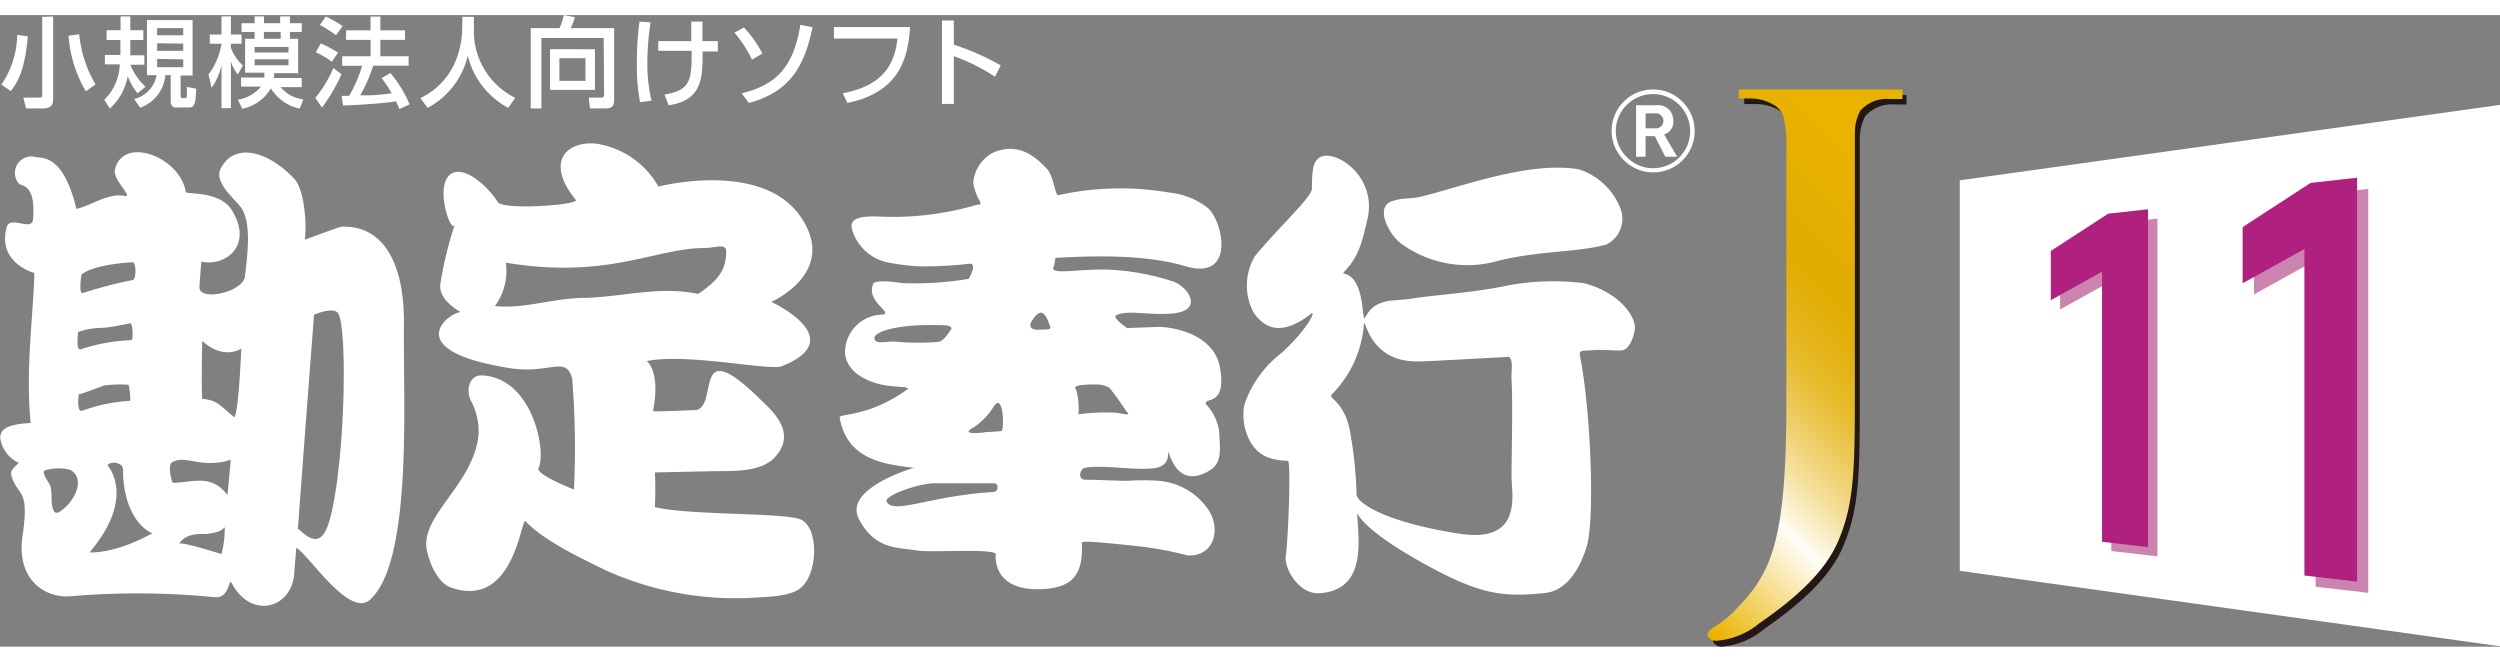
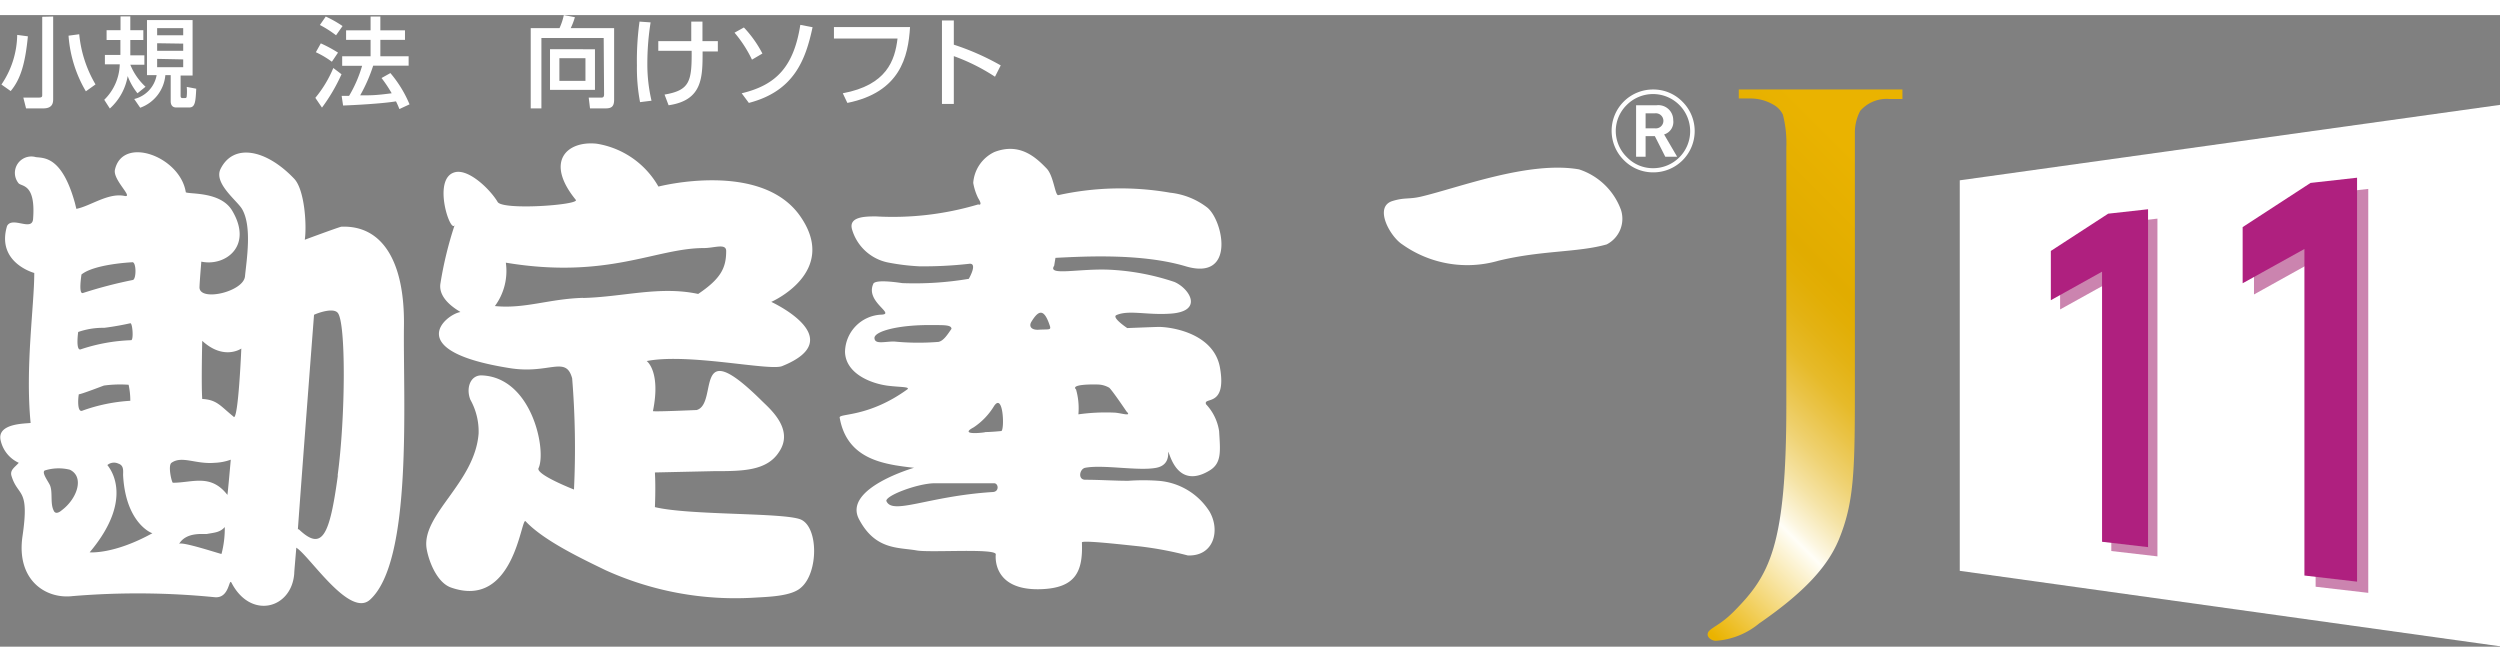
<svg xmlns="http://www.w3.org/2000/svg" width="340" height="90" viewBox="0 0 191.86 48.47">
  <rect x="0" y="0" width="191.86" height="48.47" fill="#808080" stroke="none" />
  <defs>
    <style>.cls-1{fill:#fff;}.cls-2{fill:#cb84af;}.cls-3{fill:#af207f;}.cls-4{fill:#231815;}.cls-5{fill:url(#新規グラデーションスウォッチ_2);}</style>
    <linearGradient id="新規グラデーションスウォッチ_2" x1="122.02" y1="38.73" x2="150.5" y2="10.25" gradientUnits="userSpaceOnUse">
      <stop offset="0.01" stop-color="#eab300" />
      <stop offset="0.25" stop-color="#fffef7" />
      <stop offset="0.27" stop-color="#fcf6e0" />
      <stop offset="0.33" stop-color="#f5e3a5" />
      <stop offset="0.39" stop-color="#efd273" />
      <stop offset="0.45" stop-color="#eac449" />
      <stop offset="0.5" stop-color="#e6ba29" />
      <stop offset="0.56" stop-color="#e3b213" />
      <stop offset="0.61" stop-color="#e2ae05" />
      <stop offset="0.65" stop-color="#e1ac00" />
      <stop offset="0.85" stop-color="#eab300" />
    </linearGradient>
  </defs>
  <title>bugyoj-kaikei_wh</title>
  <g id="レイヤー_2" data-name="レイヤー 2">
    <g id="ロゴ">
      <polygon class="cls-1" points="191.86 48.44 150.4 42.65 150.4 12.68 191.86 6.89 191.86 48.44" />
      <polygon class="cls-2" points="158.1 18.81 158.1 22.59 162.03 20.41 162.03 41.13 165.57 41.54 165.57 15.62 162.51 15.96 158.1 18.81" />
      <polygon class="cls-2" points="178.18 13.74 172.98 17.13 172.98 21.44 177.71 18.81 177.71 43.87 181.75 44.34 181.75 13.34 178.18 13.74" />
      <polygon class="cls-3" points="177.32 12.88 172.11 16.27 172.11 20.58 176.85 17.95 176.85 43.01 180.89 43.48 180.89 12.48 177.32 12.88" />
      <polygon class="cls-3" points="157.39 18.1 157.39 21.88 161.32 19.69 161.32 40.42 164.85 40.83 164.85 14.9 161.79 15.24 157.39 18.1" />
      <path class="cls-1" d="M126.87,12.07a3.17,3.17,0,0,0,2.25-5.42,3.11,3.11,0,0,0-2.25-.94,3.17,3.17,0,0,0-2.24,5.43A3.14,3.14,0,0,0,126.87,12.07ZM124,8.89a2.81,2.81,0,0,1,.85-2,2.85,2.85,0,0,1,4.86,2,2.84,2.84,0,0,1-2.85,2.86,2.78,2.78,0,0,1-2-.84A2.82,2.82,0,0,1,124,8.89Z" />
      <path class="cls-1" d="M127.8,10.87,127,9.29h-.71v1.58h-.73V6.92h1.57a1.14,1.14,0,0,1,1.28,1.14,1,1,0,0,1-.7,1.1l1,1.71ZM127,7.54h-.71V8.69H127a.58.58,0,1,0,0-1.15Z" />
      <path class="cls-1" d="M31,23.91c.08-5-1.66-7.8-4.81-7.67-.41.11-2.8,1-2.8,1,.16-1.07,0-3.86-.83-4.7-2.15-2.25-4.67-2.74-5.65-.7-.49,1.1,1.31,2.42,1.67,3.05.77,1.34.35,3.85.22,5.17-.13,1.17-3.43,1.94-3.49.86,0-.33.14-2,.14-2,1.81.39,4-1.17,2.37-3.91-.88-1.48-3.24-1.25-3.56-1.41-.42-2.74-4.85-4.38-5.44-1.73-.17.8,1.52,2.2.7,2-1.25-.23-2.59.79-3.66,1l-.11-.45c-1-3.6-2.38-3.44-3-3.52a1.26,1.26,0,0,0-1.33,2c.23.28,1.33,0,1.12,2.74-.07,1-1.6-.23-2,.55-.84,2.82,2.09,3.6,2.09,3.6,0,2.51-.7,7.21-.28,11.51-.34.06-2.61,0-2.3,1.34a2.48,2.48,0,0,0,1.39,1.72c-.31.35-.69.55-.56,1,.5,1.65,1.4.86.85,4.61-.5,3.35,1.74,4.86,3.83,4.62a60.06,60.06,0,0,1,10.88.08c1.19.15,1.11-1.52,1.33-1.1,1.47,2.83,4.6,2,4.81-.7,0-.15.07-.91.16-2l.12.09c1.11.87,4,5.25,5.52,3.92C31.69,41.93,30.93,29.53,31,23.91Zm-24.75-4c1-.81,3.88-.94,3.88-.94.34-.1.35,1.31.06,1.36a34.26,34.26,0,0,0-3.83,1C6,21.43,6.26,19.91,6.25,19.91ZM6,24.32A5.79,5.79,0,0,1,8,24c1.05-.13,2-.35,2-.35.17-.05.27,1.31.06,1.3a13.65,13.65,0,0,0-3.89.71C5.8,25.73,6,24.31,6,24.32ZM4.74,38c-.26.23-.53.29-.63,0-.26-.53-.06-1.35-.26-1.88-.11-.29-.68-1-.42-1.17a3.55,3.55,0,0,1,1.93-.06C6.5,35.44,5.92,37.12,4.74,38Zm1.31-8.9s0,0,0,0v0c.19,0,1.91-.67,1.93-.67a9.25,9.25,0,0,1,1.89-.06A5.68,5.68,0,0,1,10,29.6a13.06,13.06,0,0,0-3.71.77C5.9,30.47,6,29.31,6.05,29.1Zm.83,12.13c3.66-4.35,1.32-6.7,1.36-6.7a.79.79,0,0,1,.84-.11c.48.15.35.65.37.94.21,3.64,2.2,4.42,2.25,4.4C8.72,41.41,6.88,41.23,6.88,41.23Zm10.1.12c-.09,0-3.11-1-3.24-.76.55-.94,1.85-.74,2.14-.77.58-.11,1-.11,1.37-.53A7.73,7.73,0,0,1,17,41.35Zm.47-4.53c-1.28-1.65-2.68-.93-4.18-.93-.09,0-.4-1.32-.11-1.53.8-.57,1.85.12,3.3,0a4.12,4.12,0,0,0,1.25-.24S17.47,36.86,17.45,36.82Zm.48-6c-1-.8-1.26-1.3-2.41-1.36-.08-1.1,0-4.46,0-4.46,1.67,1.53,3,.59,3,.59S18.29,31.13,17.93,30.84Zm8,4.5c-.63,4.62-1.19,5.87-3,4.14l-.07,0C23.28,33.65,24.1,23,24.1,23c.34-.16,1.46-.55,1.81-.16C26.56,23.53,26.52,30.84,25.91,35.34Z" />
      <path class="cls-1" d="M61.43,38.7c-1.37-.53-8.52-.3-11.17-.94,0,0,.07-1.48,0-2.66L54.79,35c2.15,0,4.06,0,5-1.48,1.17-1.73-.69-3.29-1.33-3.92-5.37-5.32-3.28.24-5,.71-.07,0-3.36.15-3.35.08.62-3.06-.48-3.84-.48-3.84,3.2-.63,9.42.78,10.39.39,5.28-2.12-.83-4.93-.83-4.93s5.23-2.27,2.22-6.58-10.88-2.27-10.88-2.27a6.65,6.65,0,0,0-4.74-3.29c-2.29-.24-4,1.37-1.6,4.31.31.39-5.62.82-6,.16-.56-.95-2.21-2.56-3.28-2.28-1.81.47-.28,4.94,0,4a28.6,28.6,0,0,0-1.11,4.54c-.21,1.33,1.6,2.18,1.53,2.19-1.12.18-4.54,3,3.83,4.31,3,.47,4.27-1,4.75.78a66.48,66.48,0,0,1,.14,8.53s-2.95-1.15-2.72-1.64c.63-1.33-.49-7-4.39-7.12-.86,0-1.19,1-.84,1.87a5,5,0,0,1,.63,2.59c-.28,3.75-4.33,6.18-4,8.77.14.94.77,2.66,1.88,3.05,4.86,1.71,5.37-5.4,5.72-5.09,1.39,1.49,4.31,2.87,6.14,3.76a24.1,24.1,0,0,0,11.38,2.11c1.19-.07,2.91-.11,3.63-.78C62.82,42.78,62.82,39.26,61.43,38.7Zm-16.68-17c-2.65.08-4.47.86-6.77.63A4.54,4.54,0,0,0,38.82,19C46.63,20.3,50.33,17.88,54,17.88c.83,0,1.73-.39,1.73.23,0,1.29-.41,2.12-2.15,3.29C50.61,20.77,47.84,21.63,44.75,21.71Z" />
      <path class="cls-1" d="M81,18.63c2.23-.11,6.61-.36,10,.65,3.85,1.14,2.88-3.51,1.65-4.51a5.64,5.64,0,0,0-2.85-1.14,22.2,22.2,0,0,0-8.59.19c-.25,0-.35-1.51-.9-2.06-.82-.85-2.06-2-4-1.25a2.85,2.85,0,0,0-1.62,2.37,4.27,4.27,0,0,0,.38,1.17c.4.64,0,.48,0,.48a22.9,22.9,0,0,1-7.84.92c-.79,0-2.13,0-1.84,1A3.62,3.62,0,0,0,68.22,19a16.94,16.94,0,0,0,2.33.28,31.18,31.18,0,0,0,3.8-.19c.74-.12,0,1.15,0,1.15a25,25,0,0,1-5.1.33c-1.21-.18-2.17-.21-2.24.08-.6,1.38,1.77,2.3.61,2.34a2.91,2.91,0,0,0-2.77,2.86c.05,1.67,2,2.44,3.34,2.6.93.11,1.63.07,1.46.26-3,2.18-5.27,1.84-5.21,2.18.47,2.71,2.57,3.36,4.27,3.66,1,.16,1.44.19,1.44.19s-5.47,1.57-4.23,3.94,3,2.16,4.4,2.4c1,.2,6.16-.19,6.1.31,0,0-.36,2.78,3.43,2.67,2.68-.08,3.27-1.33,3.18-3.59,0-.19,3.06.16,4.5.31a27.21,27.21,0,0,1,3.63.69c2,.07,2.5-1.92,1.67-3.36a5.09,5.09,0,0,0-3.94-2.37,16.05,16.05,0,0,0-2.3,0c-1.06,0-2.2-.08-3.3-.08-.6,0-.44-.84,0-.92,1.38-.26,4.1.27,5.46,0s.68-1.78,1-1c.77,2.18,2.2,1.76,3.11,1.19s.79-1.49.7-3a3.84,3.84,0,0,0-1-2.06c-.26-.61,1.6.29,1.07-2.79-.43-2.51-3.37-3.11-4.64-3.15-.26,0-2.48.09-2.48.09s-1.25-.83-.82-1c.91-.4,2.31,0,4-.1,2.75-.12,1.62-1.93.44-2.44a18.31,18.31,0,0,0-5-.94c-2.35-.1-4.77.5-4.23-.3ZM68.61,25.05c-.74,0-1.47.24-1.5-.26s1.77-1.05,4.6-1c.81,0,1.31,0,1.31.29-.27.38-.59.92-1,1A19,19,0,0,1,68.61,25.05Zm7.6,11.55c-5,.31-7.75,1.81-8.19.68,0-.43,2.36-1.31,3.63-1.35.7,0,4.61,0,4.61,0C76.62,35.89,76.72,36.56,76.21,36.6Zm.64-4.68s-.76.08-1.26.08c.31,0-2.18.33-.87-.36A5.21,5.21,0,0,0,76.29,30C77,28.94,77.1,31.8,76.85,31.92Zm7.38-3.57a1.84,1.84,0,0,1,.9.25c.26.24,1.33,1.83,1.33,1.83.42.4-.37.12-.9.08a15.23,15.23,0,0,0-2.8.13,5.28,5.28,0,0,0-.18-1.91C82.13,28.32,83.87,28.34,84.23,28.35Zm-4.59-4.2c-.53,0-.68-.29-.49-.61.51-.83.94-1.12,1.4.25C80.71,24.22,80.51,24.09,79.64,24.15Z" />
-       <path class="cls-1" d="M121.51,20.57a19.1,19.1,0,0,0-5.69.16c-2.61.56-5.49.73-7.29,1-1.41.23-1.93.06-2.76.45-1.21.56-1,2-1.21.23-.37-3.2-1.84-2.29-1.38-2.74,1.13-1.15,1.38-2.38,1.76-4,.8-3.43-2.69-5.52-3.73-4.7-.37.29-.53.67-.53,2.37,0,.63-2.77,3.18-4.37,5.16a4.41,4.41,0,0,0-.08,4.37c.85,1.16,2.09,1.82,4.36.07.48-.39-.21,1.15-2.25,3a8.32,8.32,0,0,0-2.82,3.9c-.29,1,0,3.39,1.77,4.1a4.62,4.62,0,0,0,1.55.26c.26.09,0,6.31-.16,7.28s1,3,2.61,2.89c3.53-.29,3-3.79,2.86-6.16.22.47,1.22,1.75,5.33,4s5.85,2.48,9.09,2.14c1.62-.17,2.63-1.75,3.18-3.5.66-2,.35-10.43-.49-14.67-.11-.51.19-.4.8-.45,1-.1,1.9.05,2.41,0s.92-.91,1-1.7C125.48,22.88,123.94,21.14,121.51,20.57ZM112,39.8c-6-.93-7.89-2.46-7.89-3a31.47,31.47,0,0,0-.48-4.71c-.42-2.54-1.81-2.67-1.4-3A8.6,8.6,0,0,0,104.65,24c.11-1.6,0,2.58,4.07,2.58.72,0,1.67-.06,6.84-.34.69-.17.39,1.09.44,1.73.11,1.66,0,6.06,0,7.41S116.93,40.56,112,39.8Z" />
      <path class="cls-1" d="M107.62,17.6A8.61,8.61,0,0,0,115,18.85c3.34-.81,6.07-.62,8.3-1.25a2.21,2.21,0,0,0,1.1-2.65,5.11,5.11,0,0,0-3.22-3.11c-3.86-.67-9.24,1.41-12.12,2.09-.93.22-1.27.05-2.2.34C105.41,14.72,106.68,17,107.62,17.6Z" />
      <path class="cls-1" d="M2.14,1.63c-.2,2.06-.55,3.28-1.32,4.2l-.71-.5A6.93,6.93,0,0,0,1.32,1.52ZM4.08.11V6.42c0,.25,0,.74-.75.74H2l-.21-.83H3c.24,0,.24-.1.24-.2v-6ZM6.59,5.85A9.77,9.77,0,0,1,5.26,1.58l.82-.11A9.34,9.34,0,0,0,7.33,5.32Z" />
      <path class="cls-1" d="M10.55,6A4.81,4.81,0,0,1,9.8,4.68,4.34,4.34,0,0,1,8.43,7.17L8,6.5A3.94,3.94,0,0,0,9.19,3.78H8.05V3.06H9.24c0-.16,0-.6,0-1V1.91H8.18V1.16H9.25V.1H10V1.16h1v.75H10v.18c0,.25,0,.67,0,1h1.08v.72H10A4.73,4.73,0,0,0,11.17,5.5ZM14.78.38V4.64h-.92V6.2c0,.14.07.17.15.17h.12c.13,0,.19,0,.2-.14a3.53,3.53,0,0,0,0-.72l.73.14c-.05,1-.08,1.44-.54,1.44h-1c-.34,0-.42-.26-.42-.48v-2h-.41a2.93,2.93,0,0,1-1.93,2.5l-.46-.67a2.3,2.3,0,0,0,1.72-1.83h-.74V.38ZM12.06,1v.55h2V1Zm0,1.16v.58h2V2.19Zm0,1.2V4h2v-.6Z" />
-       <path class="cls-1" d="M16,4.56A5.28,5.28,0,0,0,17,2.2H16.1V1.49H17V.1h.72V1.49h.82V2.2h-.82v.32a3.62,3.62,0,0,0,.92,1.35l-.39.68a2.73,2.73,0,0,1-.53-1V7.14H17V3.84a4.82,4.82,0,0,1-.76,1.74Zm3.54-2.74V1.29h-1V.62h1V.1h.72V.62h1.24V.1h.75V.62h.91v.67h-.91v.53h.63V4.46H21.05a1.9,1.9,0,0,1-.05.37h2.15v.7H21.53a2.71,2.71,0,0,0,1.75.94L23,7.18a3.42,3.42,0,0,1-2.21-1.56,3.31,3.31,0,0,1-2.2,1.57l-.33-.7a2.89,2.89,0,0,0,1.77-1H18.5v-.7h1.78a1.53,1.53,0,0,0,0-.37H18.81V1.82Zm0,.63v.42h2.6V2.45Zm0,.94v.46h2.6V3.39Zm2-1.57V1.29H20.25v.53Z" />
      <path class="cls-1" d="M26.21,4.54a13.68,13.68,0,0,1-1.5,2.56l-.51-.75a9,9,0,0,0,1.38-2.29ZM24.62,2.17a10.28,10.28,0,0,1,1.32.71l-.47.7a6.88,6.88,0,0,0-1.23-.73ZM25,.11a9.1,9.1,0,0,1,1.29.73l-.5.71A8.36,8.36,0,0,0,24.55.76Zm3.64,3.77a12,12,0,0,1-1,2.28c.87,0,1.2,0,2.42-.16a10,10,0,0,0-.78-1.17l.68-.38a9.12,9.12,0,0,1,1.47,2.4l-.78.36c-.09-.23-.16-.39-.26-.59-1.09.18-3.23.29-4.06.32l-.11-.74h.57a9.88,9.88,0,0,0,1-2.31H26.26V3.16h2.18V1.9H26.56V1.17h1.88V.11h.75V1.17h1.89V1.9H29.19V3.16h2.17v.72Z" />
-       <path class="cls-1" d="M35.49.13h.88v.92a5.69,5.69,0,0,0,3.17,5.3L39,7.12a6.25,6.25,0,0,1-3.1-4,6.17,6.17,0,0,1-3.08,4l-.56-.75a5.47,5.47,0,0,0,2.55-2.5,6.76,6.76,0,0,0,.66-2.79Z" />
      <path class="cls-1" d="M46.33,1.76H41.55v5.4h-.82V1h2.21a4.89,4.89,0,0,0,.33-1l.85.16A5.25,5.25,0,0,1,43.8,1h3.33V6.49c0,.54-.21.67-.66.67H45.28l-.1-.83h1c.16,0,.18-.14.18-.25Zm-.67.86V5.74H42.21V2.62Zm-2.73.69V5.05h2V3.31Z" />
      <path class="cls-1" d="M49.93.56a20.24,20.24,0,0,0-.25,3.19A12.27,12.27,0,0,0,50,6.57l-.88.11a14,14,0,0,1-.24-2.82A21.9,21.9,0,0,1,49.08.5Zm.59,2.18V2h2.53c0-.24,0-1.28,0-1.5h.86c0,.43,0,1.07,0,1.5h1.18v.79H53.92c0,2,0,3.75-2.61,4.13L51,6.1c1.93-.33,2.1-1,2.08-3.36Z" />
      <path class="cls-1" d="M57.71,3.42a9.5,9.5,0,0,0-1.34-2.07l.72-.4a8.83,8.83,0,0,1,1.42,2ZM56.92,6c2.7-.64,4-2.09,4.5-5.25l.94.18c-.54,2.53-1.43,4.91-4.89,5.81Z" />
      <path class="cls-1" d="M69.84.92c-.14,2.29-.76,5-4.81,5.82L64.68,6c3.37-.63,4-2.52,4.2-4.2H64V.92Z" />
      <path class="cls-1" d="M76.36,4.73A15,15,0,0,0,73.2,3.15V6.82h-.91V.41h.91V2.27a19.44,19.44,0,0,1,3.6,1.59Z" />
-       <path class="cls-4" d="M133.86,6.14v.69h.91a3.5,3.5,0,0,1,1.7.44,1.66,1.66,0,0,1,.78.8,8.62,8.62,0,0,1,.26,2.54c0,1.21,0,3.13,0,7.77V30.45c0,10.78-1.3,13-4,15.75a9,9,0,0,1-1.46,1.17c-.38.25-.59.37-.59.62s.34.48.65.48a5.8,5.8,0,0,0,3.27-1.35c3.38-2.34,5.22-4.31,6.09-6.39,1.26-3,1.26-5.56,1.26-12.32v-10c0-4.64,0-6.56,0-7.77,0-.32,0-.6,0-.86,0-.09,0-.18,0-.27a3.69,3.69,0,0,1,.41-1.74,2.69,2.69,0,0,1,2.26-.91h.91V6.14Z" />
      <path class="cls-5" d="M133.44,5.71V6.4h.91a3.43,3.43,0,0,1,1.7.45,1.71,1.71,0,0,1,.78.8,8.9,8.9,0,0,1,.26,2.53c0,1.21,0,3.14,0,7.78V30c0,10.77-1.29,13-4,15.74a7.73,7.73,0,0,1-1.46,1.17c-.37.25-.58.38-.58.63s.33.48.64.48A5.85,5.85,0,0,0,135,46.69c3.39-2.34,5.22-4.3,6.1-6.39,1.25-3,1.25-5.55,1.25-12.32V18c0-4.64,0-6.57,0-7.78,0-.31,0-.59,0-.86,0-.09,0-.18,0-.27a3.6,3.6,0,0,1,.41-1.74,2.69,2.69,0,0,1,2.25-.91H146V5.71Z" />
    </g>
  </g>
</svg>